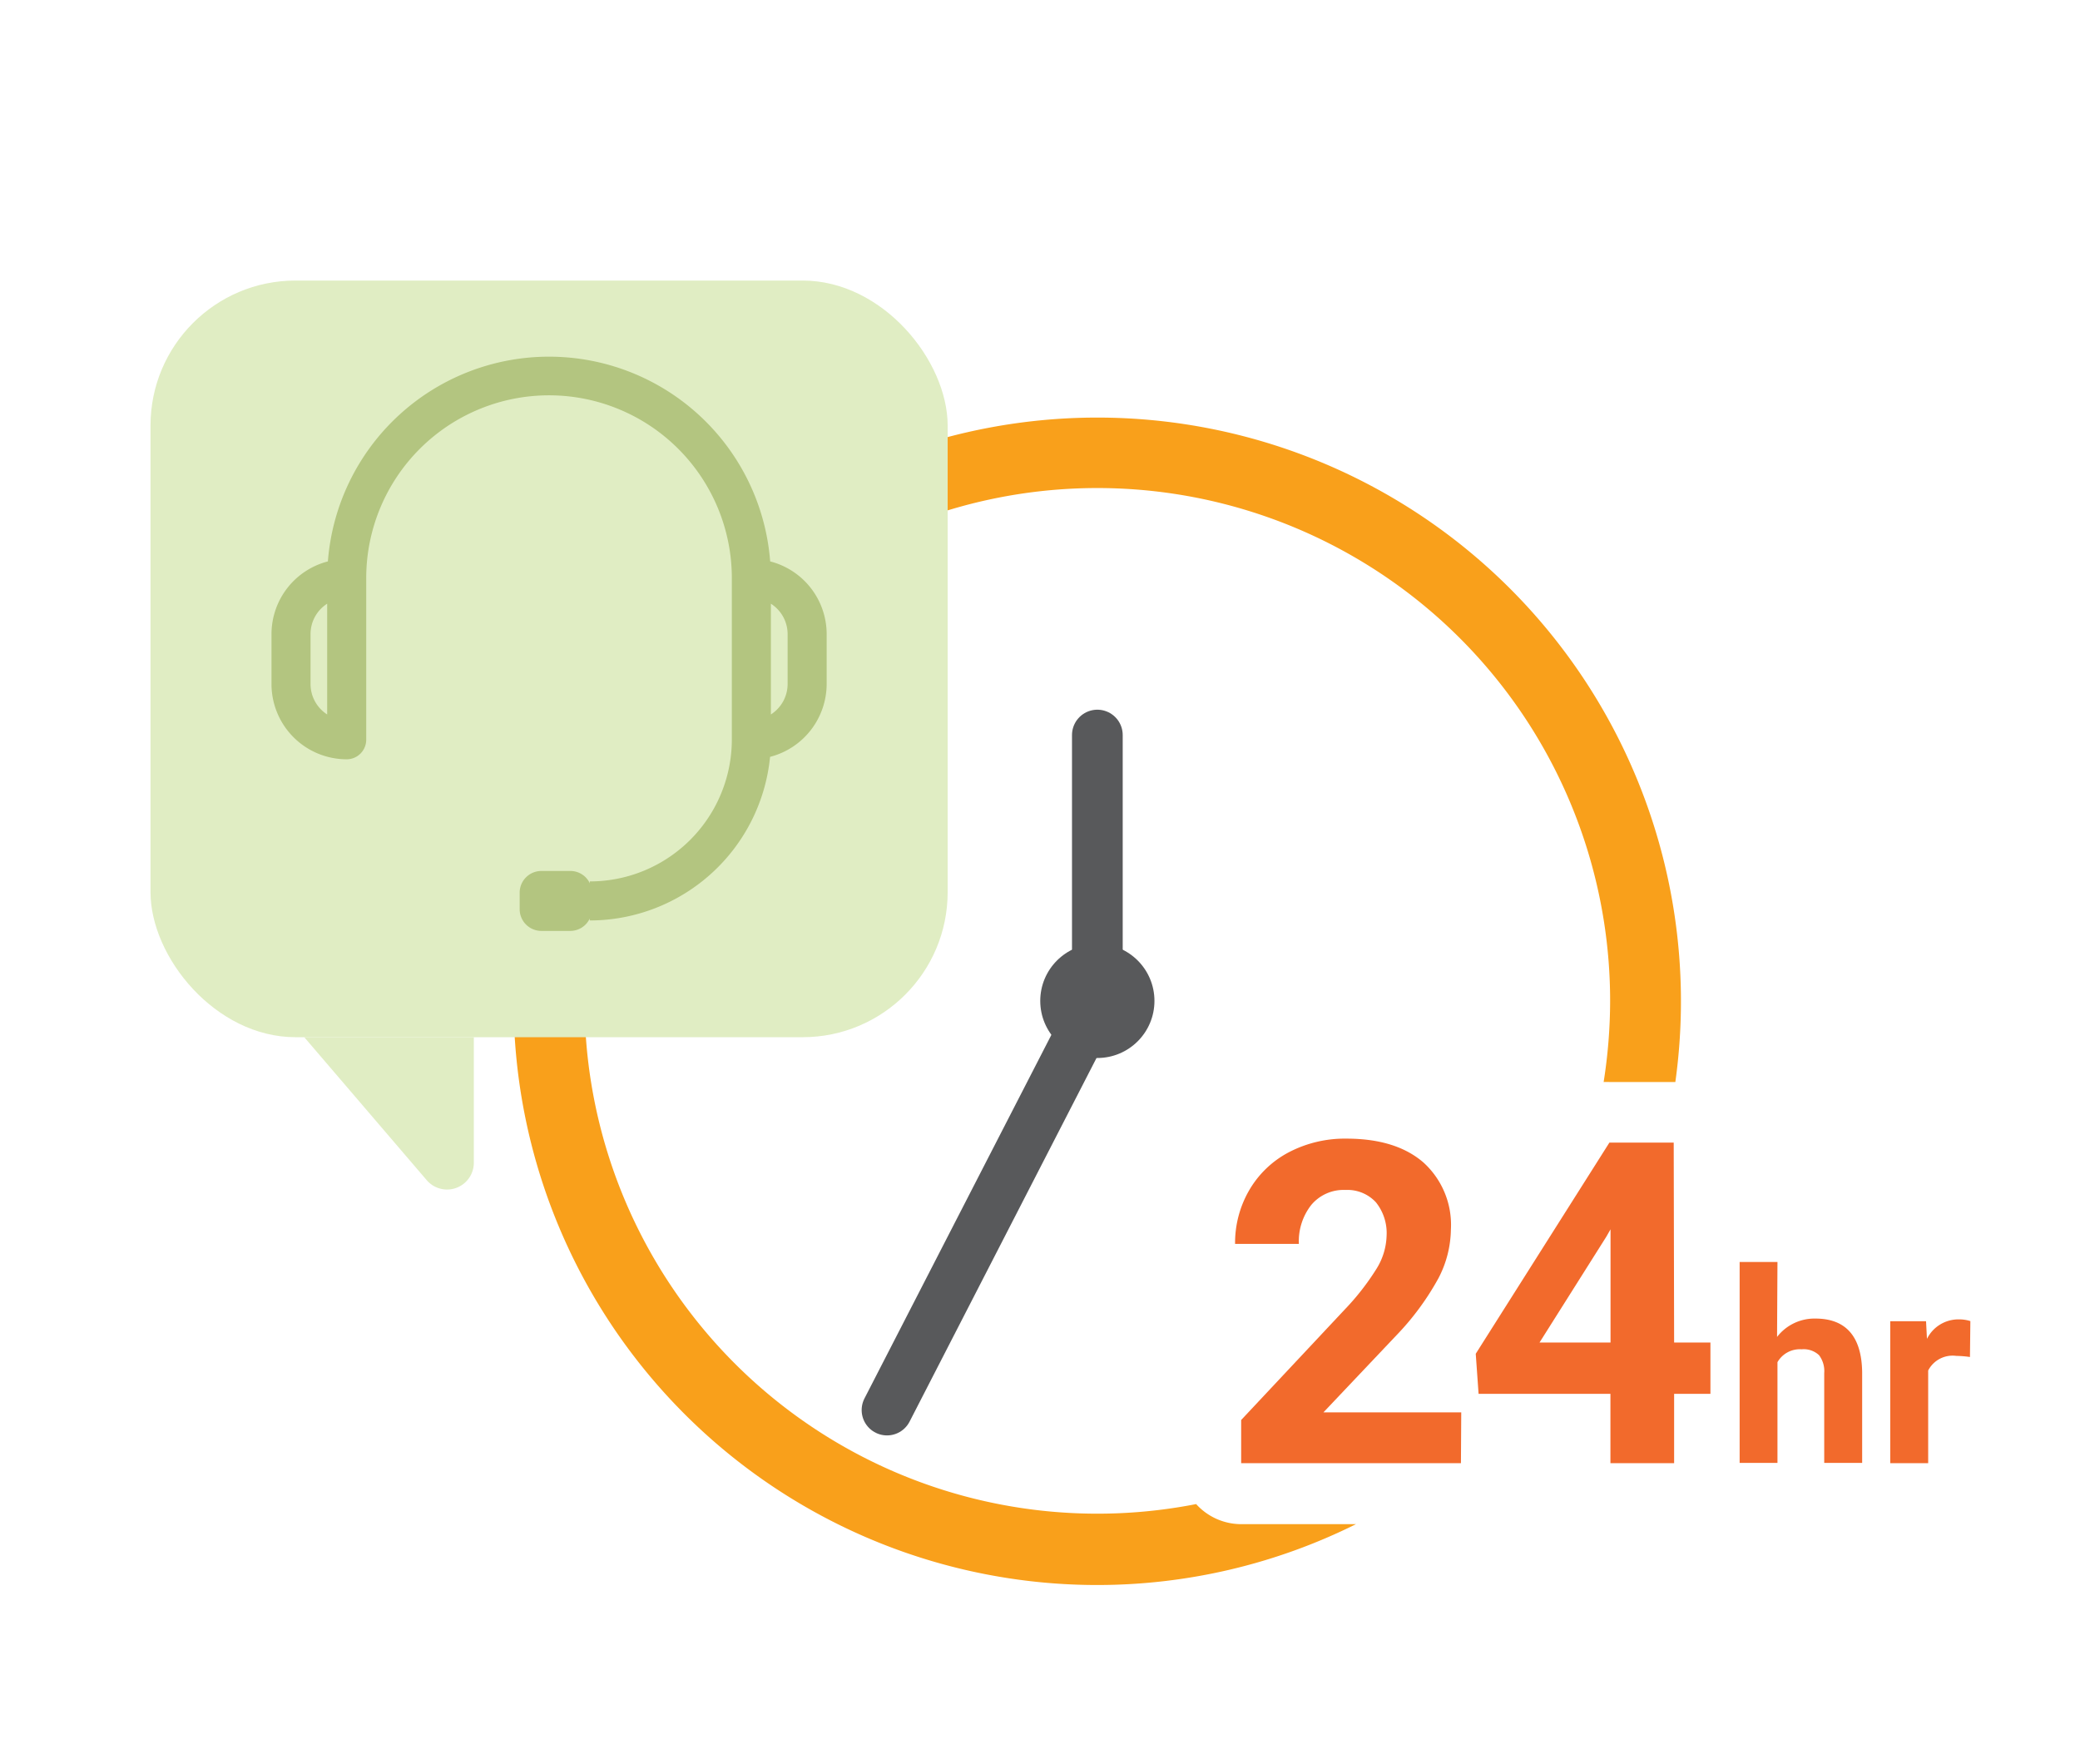
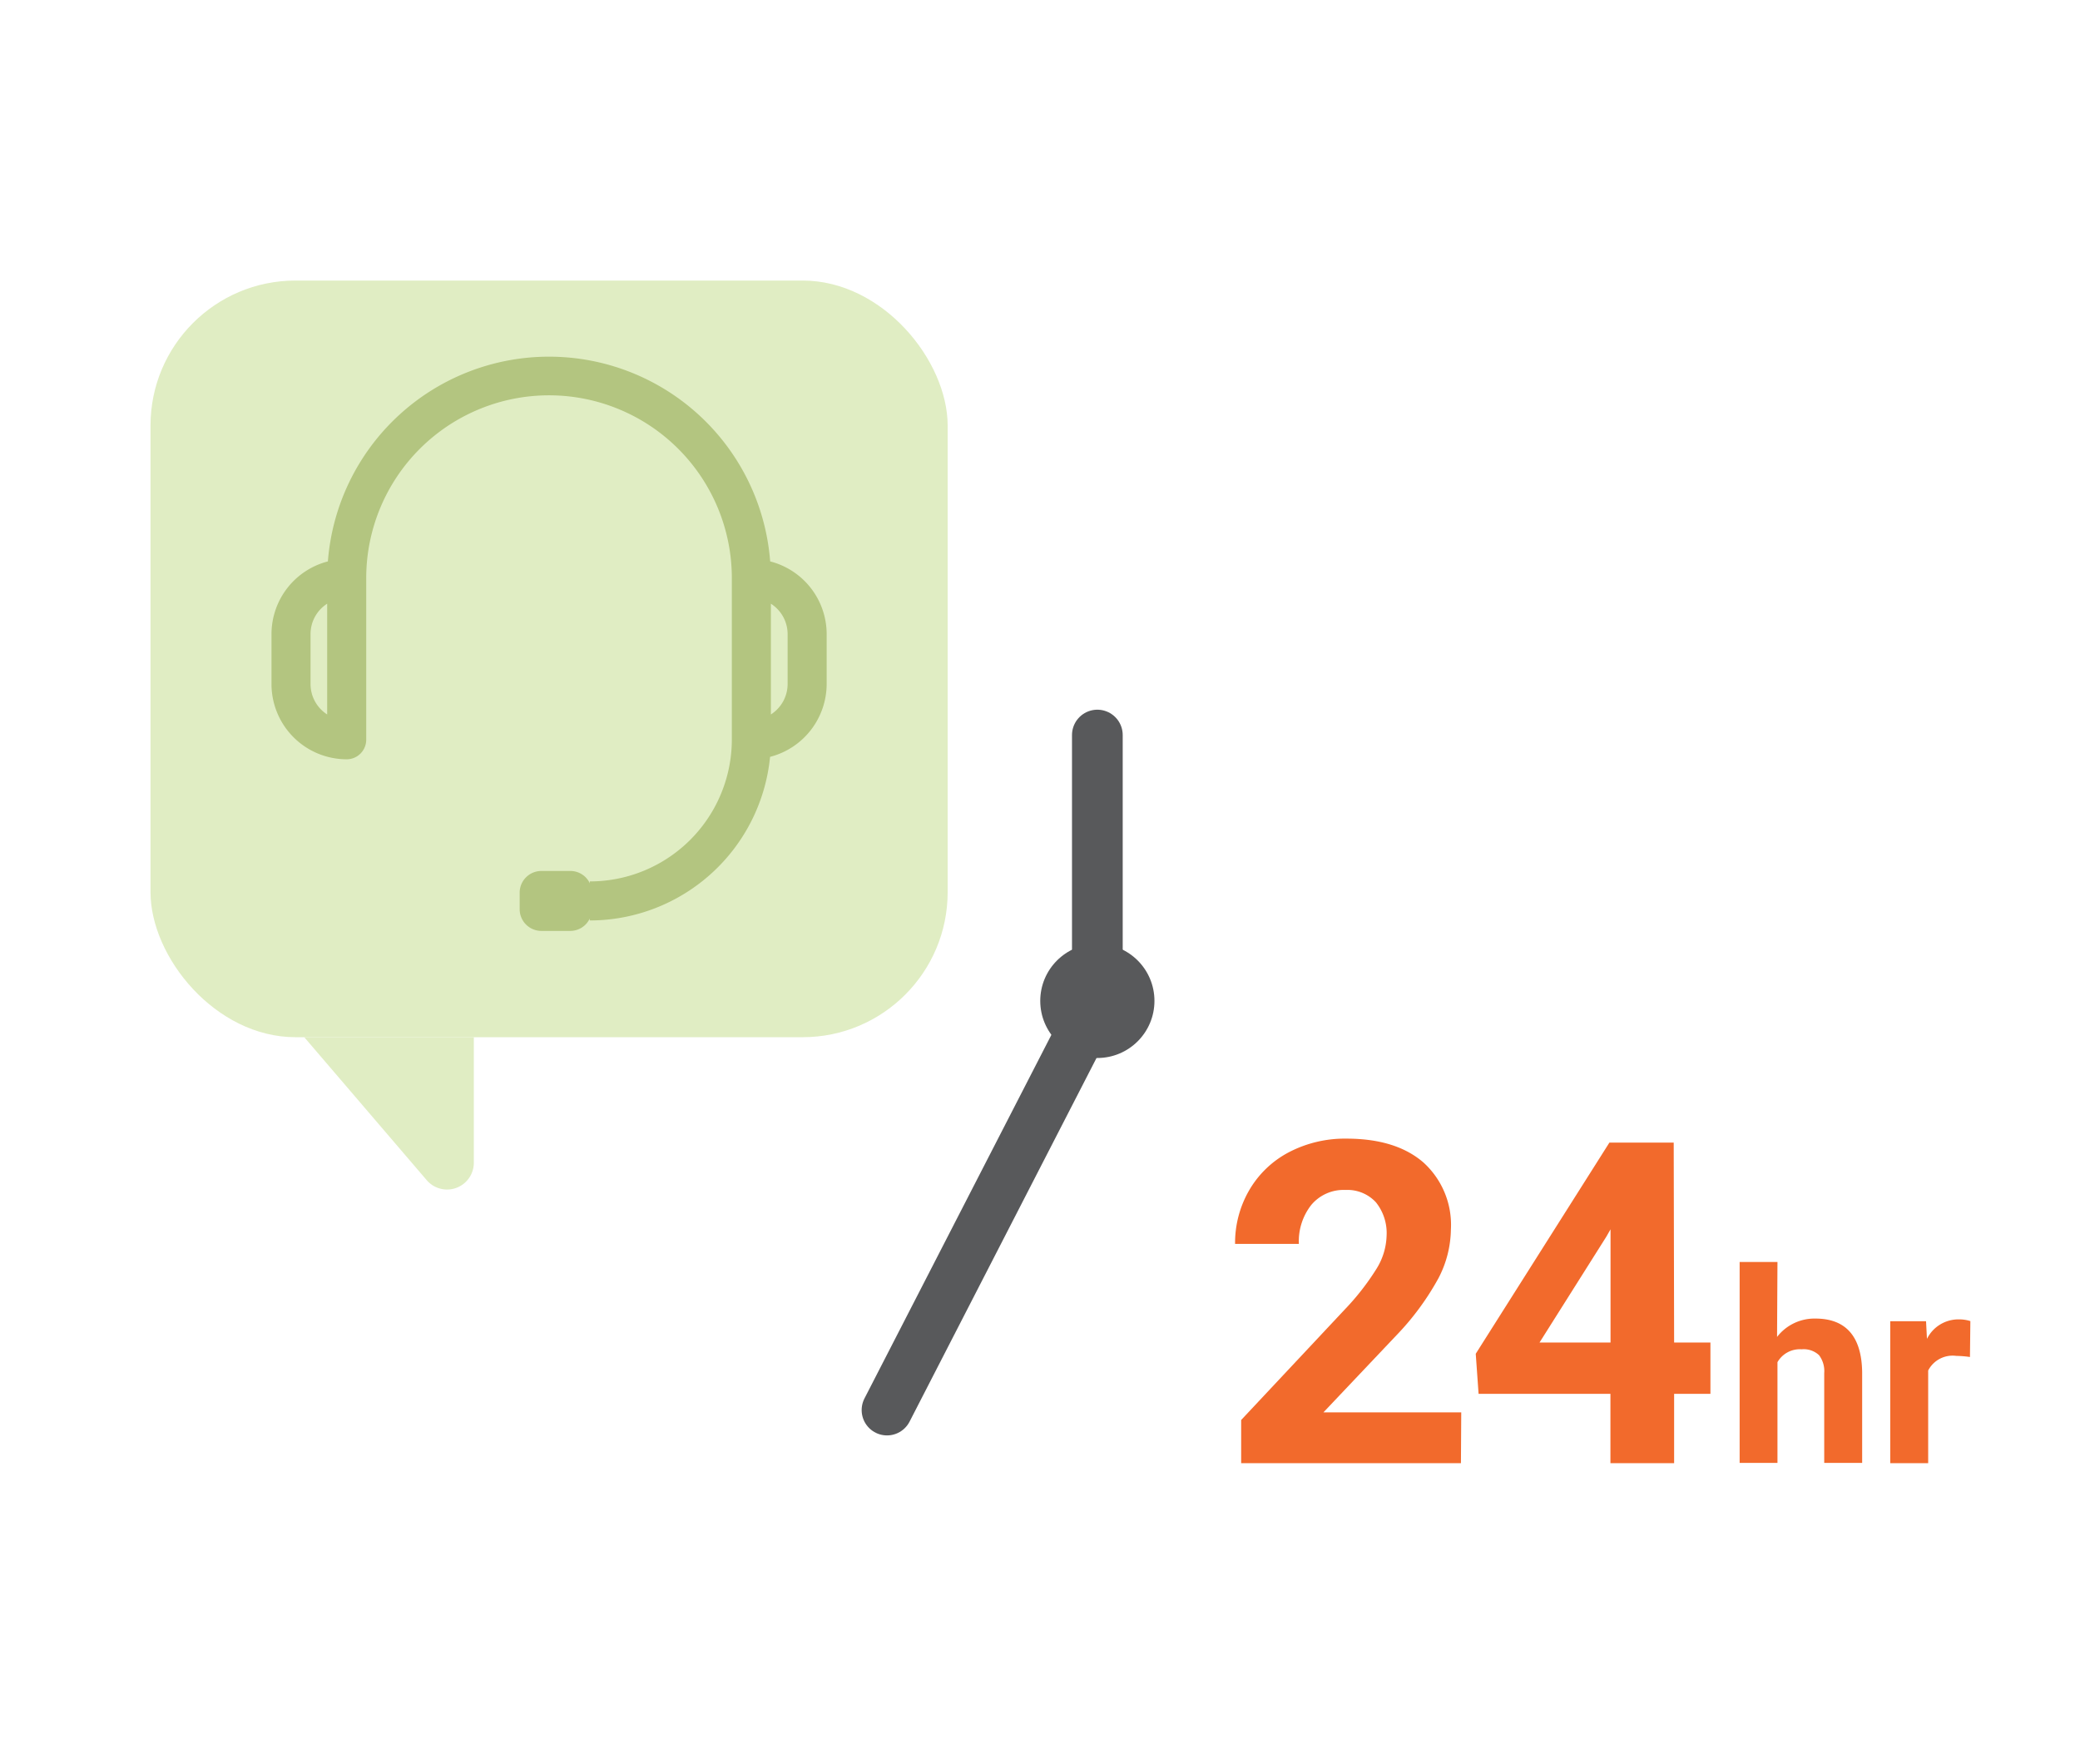
<svg xmlns="http://www.w3.org/2000/svg" width="205.09" height="173.89" viewBox="0 0 205.09 173.89">
  <title>icon</title>
  <g id="Layer_2" data-name="Layer 2">
    <g id="Dedicated">
-       <path d="M117.94,148.29a50.56,50.56,0,1,1,40.82-49.61,51.53,51.53,0,0,1-.64,8,6,6,0,0,1,.61,0h6.46a57.55,57.55,0,1,0-57,49.59,57.25,57.25,0,0,0,25.51-6H122.38A6,6,0,0,1,117.94,148.29Z" fill="#f9a01b" />
      <line x1="108.2" y1="98.68" x2="108.2" y2="72.47" fill="#fff" stroke="#58595b" stroke-linecap="round" stroke-miterlimit="10" stroke-width="5" />
      <line x1="108.2" y1="98.68" x2="87.46" y2="139.02" fill="#fff" stroke="#58595b" stroke-linecap="round" stroke-miterlimit="10" stroke-width="5" />
      <circle cx="108.2" cy="98.68" r="5.63" fill="#58595b" />
      <rect x="14.84" y="27.66" width="78.6" height="74.6" rx="14.3" ry="14.3" fill="#e0edc3" />
      <path d="M46.72,102.26v12.37a2.64,2.64,0,0,1-4.65,1.72L30,102.26Z" fill="#e0edc3" />
      <path d="M75.94,55.35a21.87,21.87,0,0,0-43.61,0,7.41,7.41,0,0,0-5.56,7.17v4.92a7.42,7.42,0,0,0,7.41,7.42,1.93,1.93,0,0,0,1.93-1.93V57a18,18,0,1,1,36.05,0v15.9a14,14,0,0,1-14,14v.19a2.12,2.12,0,0,0-1.92-1.22H53.38a2.14,2.14,0,0,0-2.14,2.14v1.63a2.14,2.14,0,0,0,2.14,2.14h2.85a2.12,2.12,0,0,0,1.92-1.22v.19A17.88,17.88,0,0,0,75.93,74.62a7.44,7.44,0,0,0,5.58-7.18V62.52A7.41,7.41,0,0,0,75.94,55.35ZM32.26,70.44a3.56,3.56,0,0,1-1.64-3V62.52a3.55,3.55,0,0,1,1.64-3Zm45.4-3a3.57,3.57,0,0,1-1.65,3V59.52a3.56,3.56,0,0,1,1.65,3Z" fill="#b3c580" />
      <path d="M144.05,144.26H122.38V140l10.22-10.9a24.72,24.72,0,0,0,3.12-4,6.51,6.51,0,0,0,1-3.26,4.85,4.85,0,0,0-1.06-3.31,3.83,3.83,0,0,0-3-1.21,4.15,4.15,0,0,0-3.36,1.47,5.79,5.79,0,0,0-1.23,3.85h-6.29a10.34,10.34,0,0,1,1.38-5.27,9.76,9.76,0,0,1,3.89-3.75,11.92,11.92,0,0,1,5.71-1.36c3.26,0,5.79.79,7.59,2.35a8.3,8.3,0,0,1,2.71,6.62,10.66,10.66,0,0,1-1.22,4.78,26.34,26.34,0,0,1-4.17,5.66l-7.18,7.58h13.59Z" fill="#f26a2c" />
      <path d="M165.07,132.36h3.58v5.06h-3.58v6.84h-6.28v-6.84h-13l-.28-3.95,13.18-20.82h6.34Zm-13.27,0h7V121.2l-.41.72Z" fill="#f26a2c" />
      <path d="M175.22,131.81A4.66,4.66,0,0,1,179,130c3,0,4.56,1.76,4.61,5.28v8.95h-3.74v-8.85a2.6,2.6,0,0,0-.51-1.77,2.21,2.21,0,0,0-1.72-.58,2.54,2.54,0,0,0-2.38,1.27v9.93h-3.73V124.42h3.73Z" fill="#f26a2c" />
      <path d="M194.24,133.79a10.15,10.15,0,0,0-1.35-.11,2.71,2.71,0,0,0-2.77,1.44v9.14h-3.74v-14h3.53L190,132a3.47,3.47,0,0,1,3.12-1.92,3.66,3.66,0,0,1,1.16.17Z" fill="#f26a2c" />
    </g>
  </g>
</svg>